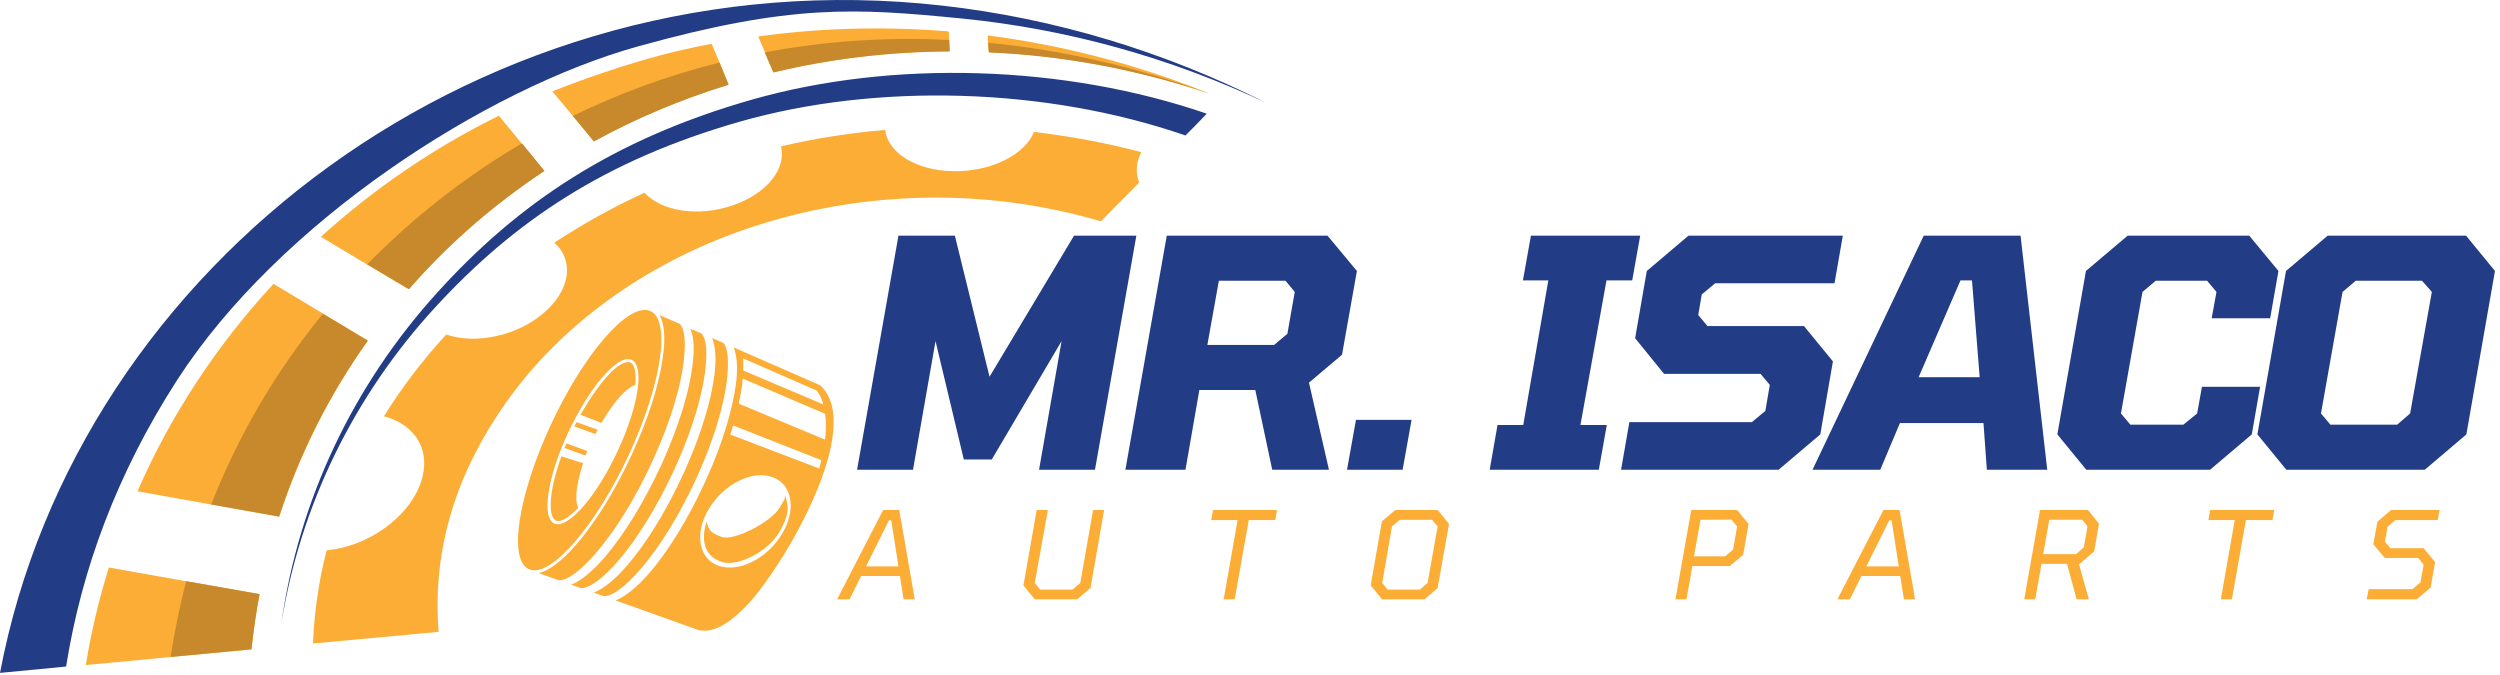
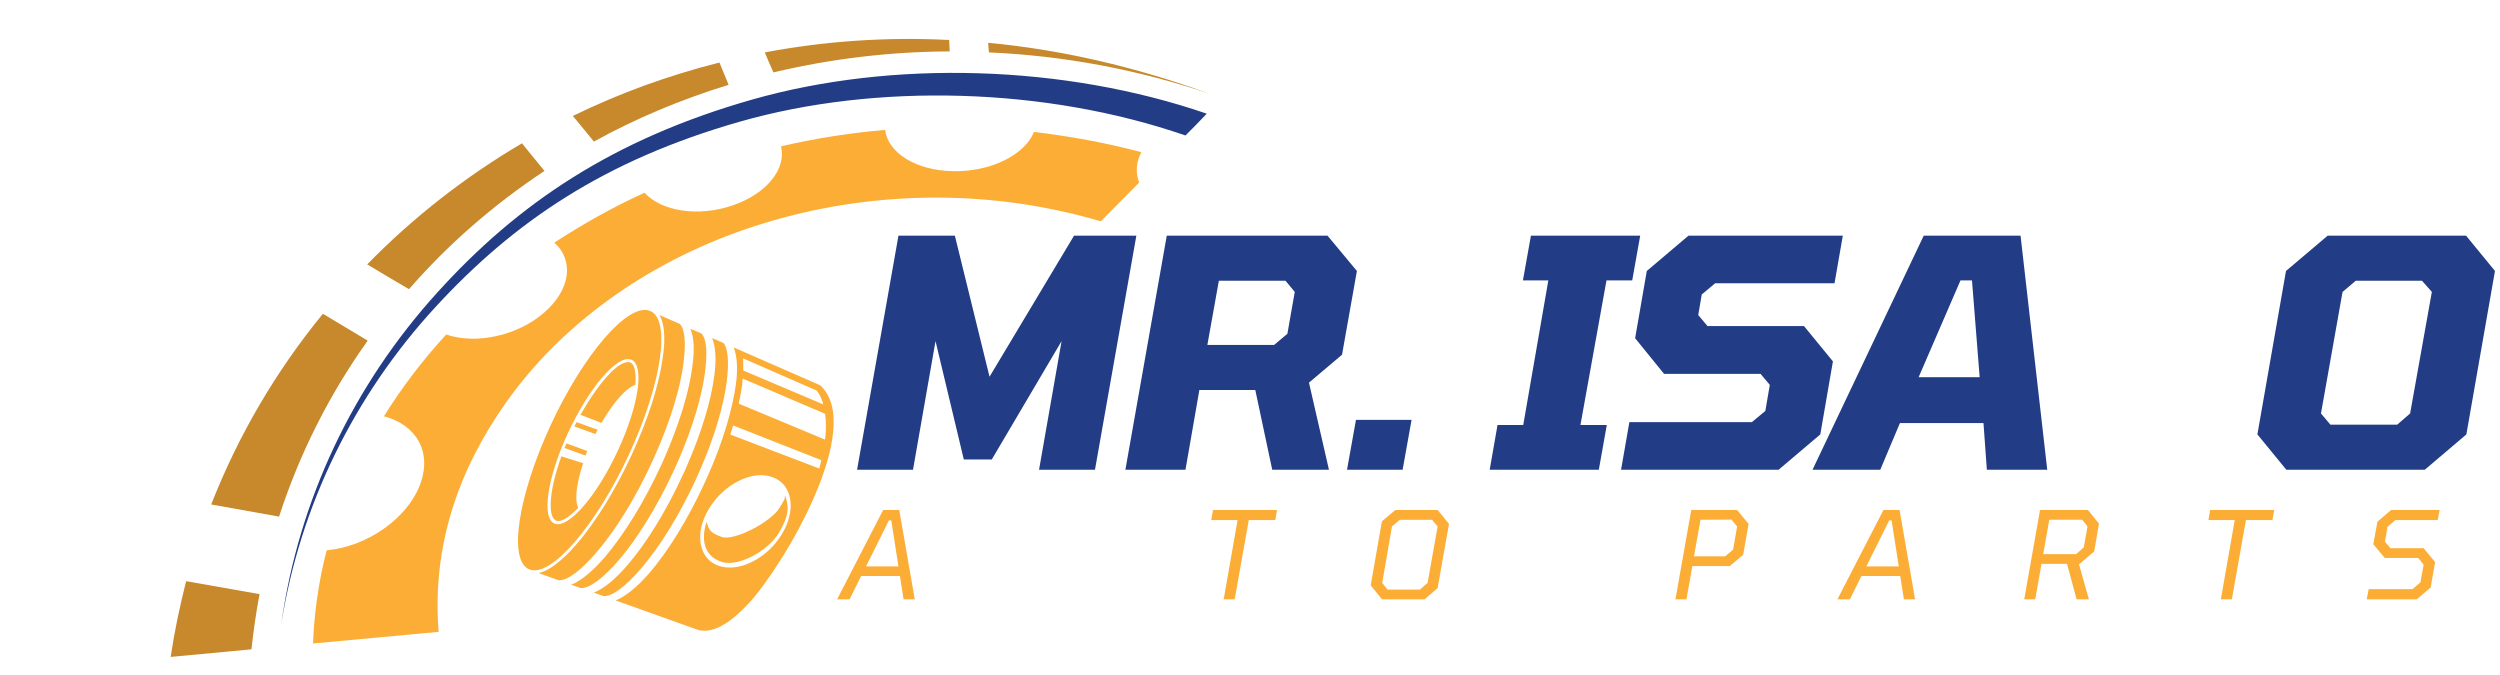
<svg xmlns="http://www.w3.org/2000/svg" width="100%" height="100%" viewBox="0 0 326 88" version="1.1" xml:space="preserve" style="fill-rule:evenodd;clip-rule:evenodd;stroke-linejoin:round;stroke-miterlimit:2;">
-   <path d="M32.792,84.672c0.265,-2.442 0.593,-4.822 1.057,-7.197c-6.542,-1.157 -13.078,-2.282 -19.651,-3.469c-1.287,4.125 -2.313,8.385 -3.005,12.713l21.599,-2.047Zm-14.86,-20.609c6.172,1.125 12.349,2.214 18.49,3.302c2.677,-8.219 6.573,-15.948 11.562,-22.948c-4.13,-2.479 -8.224,-4.953 -12.317,-7.401c-7.365,7.959 -13.412,17.11 -17.735,27.047Zm23.907,-33.187c3.765,2.276 7.598,4.557 11.458,6.833c5.088,-5.844 11.031,-11.026 17.672,-15.422c-1.985,-2.406 -3.964,-4.818 -5.912,-7.198c-8.588,4.229 -16.349,9.578 -23.218,15.787Zm30.187,-18.959c1.813,2.151 3.599,4.297 5.412,6.474c5.453,-2.969 11.328,-5.448 17.572,-7.396c-0.729,-1.75 -1.453,-3.536 -2.213,-5.286c-2.938,0.562 -5.287,1.094 -8.787,2.083c-3.531,1.021 -8.125,2.573 -11.984,4.125Zm26.849,-7.161c0.656,1.552 1.318,3.135 1.979,4.687c7.63,-1.849 15.354,-2.708 22.985,-2.739c-0.032,-0.86 -0.068,-1.719 -0.131,-2.61c-8.224,-0.661 -16.547,-0.494 -24.833,0.662Zm29.917,-0.136c0.036,0.73 0.067,1.453 0.135,2.183c9.839,0.427 19.583,2.307 28.828,5.416c-9.213,-3.734 -18.989,-6.312 -28.963,-7.599Z" style="fill:#fbad36;" />
  <path d="M128.859,5.579c9.412,0.89 19.089,3.073 28.927,6.672c-9.244,-3.141 -18.989,-4.99 -28.828,-5.417c-0.067,-0.427 -0.067,-0.859 -0.099,-1.255m-29.13,1.255c7.698,-1.453 15.755,-2.047 24.042,-1.62c0.036,0.495 0.036,0.995 0.068,1.49c-7.631,0.031 -15.355,0.922 -22.985,2.739c-0.396,-0.859 -0.76,-1.75 -1.125,-2.609Zm-25.031,8.286c6.01,-2.937 12.417,-5.281 19.12,-6.963c0.401,0.953 0.797,1.911 1.192,2.906c-6.244,1.912 -12.119,4.391 -17.567,7.396c-0.927,-1.156 -1.854,-2.245 -2.745,-3.339Zm-26.813,19.355c5.943,-6.079 12.714,-11.391 20.177,-15.787c0.99,1.193 1.948,2.38 2.938,3.599c-6.635,4.396 -12.583,9.578 -17.667,15.422c-1.849,-1.089 -3.666,-2.146 -5.448,-3.234Zm-20.343,31.307c3.531,-9.016 8.453,-17.401 14.562,-24.865c1.948,1.151 3.896,2.344 5.844,3.5c-4.984,7 -8.88,14.693 -11.557,22.948c-2.938,-0.526 -5.881,-1.057 -8.849,-1.583Zm-5.287,19.88c0.495,-3.333 1.193,-6.635 2.016,-9.875c3.203,0.563 6.375,1.125 9.578,1.688c-0.464,2.375 -0.792,4.786 -1.057,7.197l-10.537,0.99Z" style="fill:#c7892b;" />
  <path d="M96.526,15.85c17.734,-5.053 39.828,-4.49 58.057,1.817c0.927,-0.927 1.886,-1.885 2.776,-2.844c-18.625,-6.406 -41.015,-7.031 -59.244,-1.848c-18.23,5.187 -30.646,13.609 -41.115,25.197c-10.865,11.99 -18.068,26.948 -20.344,43.329c2.474,-15.651 9.578,-29.985 20.11,-41.443c10.239,-11.13 22.026,-19.156 39.76,-24.208" style="fill:#223c86;" />
  <g>
    <clipPath id="_clip1">
      <rect x="0" y="-0.807" width="164.979" height="88.667" />
    </clipPath>
    <g clip-path="url(#_clip1)">
-       <path d="M8.62,86.917c2.01,-12.646 6.635,-25.198 14.495,-37.385c13.276,-20.537 40.156,-37.943 60.104,-43.49c19.979,-5.547 28.333,-4.989 42.14,-3.635c13.771,1.354 27.276,5.12 39.73,11c-13.115,-6.641 -27.511,-11.031 -42.271,-12.682c-59.412,-6.672 -112.683,33.552 -122.818,87.02l8.62,-0.828Z" style="fill:#223c86;" />
-     </g>
+       </g>
  </g>
  <path d="M72.286,31.636c2.547,2.276 2.183,6.073 -1.317,9.115c-3.5,3.072 -8.953,4.192 -12.782,2.869c-3.072,3.339 -5.781,6.907 -8.125,10.667c4.23,1.094 6.375,4.693 4.657,9.052c-1.719,4.359 -6.933,7.958 -12.12,8.422c-1.021,3.927 -1.62,7.99 -1.781,12.151l16.38,-1.521c-0.896,-11.291 2.641,-21.234 8.849,-29.984c6.969,-9.839 17.901,-17.964 31.177,-22.521c13.271,-4.557 27.375,-5.219 40.255,-2.542c2.047,0.427 4.094,0.922 6.073,1.516l4.99,-5.052c-0.495,-1.323 -0.396,-2.677 0.297,-3.964c-4.589,-1.218 -9.282,-2.078 -14,-2.64c-1.224,3.005 -5.652,5.218 -10.568,5.119c-4.922,-0.098 -8.49,-2.442 -8.854,-5.385c-4.521,0.396 -9.047,1.089 -13.573,2.146c0.729,2.875 -1.818,6.177 -6.308,7.698c-4.489,1.552 -9.312,0.76 -11.489,-1.651c-4.198,1.911 -8.094,4.125 -11.761,6.505" style="fill:#fbad36;" />
  <path d="M95.672,45.308l11.26,4.922c5.974,5.349 -4.625,23.411 -9.349,28.5c-2.375,2.541 -4.817,4.125 -6.869,3.302l-10.433,-3.735c1.318,-0.526 2.839,-1.781 4.422,-3.599c2.38,-2.776 4.922,-6.838 7.104,-11.557c0.198,-0.463 0.396,-0.89 0.594,-1.323c1.948,-4.422 3.135,-8.583 3.568,-11.755c0.26,-1.948 0.161,-3.599 -0.297,-4.755Zm0.656,7.328l11.266,4.693c0.13,-1.157 0.161,-2.313 -0,-3.37l-10.735,-4.589c-0.036,0.261 -0.067,0.526 -0.067,0.761c-0.131,0.823 -0.266,1.682 -0.464,2.505Zm-1.088,4.031l11.593,4.427c0.099,-0.364 0.198,-0.729 0.261,-1.093l-11.49,-4.521c-0.031,0.062 -0.031,0.13 -0.068,0.198c-0.099,0.328 -0.197,0.661 -0.296,0.989Zm5.484,5.547c-2.609,-0.958 -6.307,0.891 -8.26,4.094c-1.948,3.172 -1.386,6.542 1.223,7.463c2.61,0.927 6.308,-0.89 8.256,-4.093c1.948,-3.167 1.39,-6.537 -1.219,-7.464Zm1.651,2.412c0.495,1.354 0.594,2.541 -0.828,4.89c-1.417,2.344 -5.38,4.521 -7.526,3.729c-2.182,-0.76 -2.646,-2.838 -1.886,-5.182c0.329,0.891 0.266,1.354 1.948,1.948c1.688,0.594 6.506,-2.016 7.532,-3.734c1.057,-1.719 0.593,-1.089 0.76,-1.651Zm-5.453,-16.313l10.437,4.422c-0.13,-0.495 -0.328,-0.99 -0.593,-1.417c-0.068,-0.099 -0.198,-0.297 -0.297,-0.396l-9.578,-4.197c0.031,0.531 0.031,1.057 0.031,1.588Zm-4.057,-4.229l1.453,0.63c0.625,0.693 0.755,2.511 0.458,4.984c-0.396,3.141 -1.583,7.235 -3.5,11.625c-0.198,0.464 -0.396,0.891 -0.594,1.323c-2.177,4.688 -4.687,8.683 -7.031,11.427c-2.016,2.344 -3.802,3.73 -4.958,3.662l-1.256,-0.458c1.355,-0.532 2.875,-1.818 4.428,-3.636c2.38,-2.776 4.953,-6.87 7.135,-11.625c0.229,-0.463 0.427,-0.89 0.594,-1.318c1.948,-4.458 3.172,-8.619 3.567,-11.822c0.261,-1.985 0.162,-3.636 -0.296,-4.792Zm-2.844,-1.219l1.453,0.625c0.661,0.693 0.792,2.511 0.463,5.021c-0.395,3.135 -1.619,7.266 -3.531,11.656c-0.198,0.464 -0.396,0.891 -0.599,1.323c-2.177,4.688 -4.718,8.75 -7.062,11.49c-2.052,2.38 -3.834,3.765 -5.021,3.698l-1.255,-0.427c1.354,-0.526 2.87,-1.818 4.458,-3.667c2.375,-2.807 4.953,-6.901 7.167,-11.656c0.229,-0.464 0.427,-0.927 0.594,-1.323c1.947,-4.459 3.203,-8.651 3.598,-11.854c0.297,-2.047 0.23,-3.73 -0.265,-4.886Zm-4.026,-1.786l2.64,1.156c0.693,0.661 0.823,2.51 0.495,5.088c-0.396,3.167 -1.62,7.297 -3.567,11.724c-0.198,0.459 -0.396,0.891 -0.594,1.318c-2.177,4.724 -4.724,8.787 -7.099,11.557c-2.047,2.412 -3.865,3.834 -5.052,3.735l-2.578,-0.927c1.885,-0.427 3.963,-2.61 4.989,-3.828c1.354,-1.552 2.542,-3.302 3.63,-5.021c1.287,-2.078 2.443,-4.261 3.469,-6.474c1.021,-2.214 1.917,-4.459 2.677,-6.771c0.594,-1.911 1.12,-3.859 1.386,-5.844c0.265,-1.484 0.494,-4.192 -0.396,-5.713Zm-1.292,-0.563c2.844,1.026 1.62,9.417 -2.672,18.729c-4.328,9.313 -10.14,16.047 -12.948,15.026c-2.838,-1.026 -1.614,-9.416 2.677,-18.729c4.292,-9.312 10.105,-16.047 12.943,-15.026Zm-2.406,6.375c-1.787,-0.661 -5.453,3.599 -8.224,9.547c-2.745,5.912 -3.5,11.193 -1.719,11.854c1.818,0.625 5.485,-3.635 8.224,-9.547c2.74,-5.906 3.5,-11.192 1.719,-11.854Zm-8.422,10.932l2.708,0.99c-0.067,0.198 -0.166,0.396 -0.234,0.594l-2.74,-0.99c0.099,-0.198 0.167,-0.396 0.266,-0.594Zm1.318,-2.776l2.745,0.995c-0.099,0.198 -0.198,0.36 -0.297,0.558l-2.745,-0.99c0.099,-0.198 0.198,-0.365 0.297,-0.563Zm7.661,-4.885c-0.989,0.365 -2.01,1.521 -2.64,2.313c-0.625,0.822 -1.256,1.75 -1.782,2.671l-2.744,-1.057c0.302,-0.526 0.598,-1.021 0.927,-1.552c0.692,-1.089 1.421,-2.146 2.244,-3.104c0.563,-0.656 1.256,-1.386 1.985,-1.849c0.359,-0.229 0.922,-0.458 1.317,-0.328c0.792,0.297 0.761,2.015 0.693,2.906Zm-9.64,9.344l2.838,0.896c-0.297,0.854 -0.526,1.713 -0.693,2.573c-0.198,0.927 -0.364,2.38 0.032,3.27c-0.693,0.693 -2.011,1.948 -2.839,1.651c-0.396,-0.135 -0.594,-0.63 -0.661,-1.026c-0.162,-0.791 -0.063,-1.75 0.036,-2.541c0.162,-1.188 0.495,-2.412 0.854,-3.568c0.136,-0.427 0.266,-0.823 0.433,-1.255Z" style="fill:#fbad36;" />
  <g>
    <g>
      <g>
        <path d="M111.764,61.251l5.396,-30.521l7.354,-0l4.521,18.396l11.021,-18.396l8.125,-0l-5.396,30.521l-7.292,-0l2.938,-16.771l-9.104,15.437l-3.646,0l-3.688,-15.437l-2.937,16.771l-7.292,-0Z" style="fill:#223c86;fill-rule:nonzero;" />
      </g>
    </g>
  </g>
  <g>
    <g>
      <g>
        <path d="M146.752,61.251l5.396,-30.521l20.958,-0l3.834,4.604l-1.938,10.917l-4.312,3.646l2.604,11.354l-7.396,-0l-2.208,-10.396l-7.292,-0l-1.812,10.396l-7.834,-0Zm10.688,-16.271l8.708,-0l1.729,-1.458l0.959,-5.459l-1.209,-1.458l-8.687,-0l-1.5,8.375Z" style="fill:#223c86;fill-rule:nonzero;" />
      </g>
    </g>
  </g>
  <g>
    <g>
      <g>
        <path d="M175.652,61.251l1.167,-6.5l7.25,-0l-1.167,6.5l-7.25,-0Z" style="fill:#223c86;fill-rule:nonzero;" />
      </g>
    </g>
  </g>
  <g>
    <g>
      <g>
        <path d="M194.257,61.251l1.021,-5.834l3.354,0l3.271,-18.854l-3.312,0l1.041,-5.833l14.25,-0l-1.041,5.833l-3.354,0l-3.396,18.854l3.437,0l-1.041,5.834l-14.23,-0Z" style="fill:#223c86;fill-rule:nonzero;" />
      </g>
    </g>
  </g>
  <g>
    <g>
      <g>
        <path d="M211.387,61.251l1.084,-6.209l15.979,0l1.75,-1.458l0.583,-3.396l-1.208,-1.437l-12.583,-0l-3.771,-4.646l1.521,-8.771l5.437,-4.604l20.125,-0l-1.083,6.208l-15.563,0l-1.75,1.459l-0.458,2.687l1.208,1.438l12.584,-0l3.77,4.604l-1.645,9.521l-5.438,4.604l-20.542,-0Z" style="fill:#223c86;fill-rule:nonzero;" />
      </g>
    </g>
  </g>
  <g>
    <g>
      <g>
        <path d="M236.355,61.251l14.5,-30.521l12.625,-0l3.48,30.521l-7.875,-0l-0.438,-6.084l-10.896,0l-2.562,6.084l-8.834,-0Zm13.834,-12.063l7.958,0l-1,-12.625l-1.5,0l-5.458,12.625Z" style="fill:#223c86;fill-rule:nonzero;" />
      </g>
    </g>
  </g>
  <g>
    <g>
      <g>
-         <path d="M272.049,61.251l-3.771,-4.604l3.729,-21.313l5.438,-4.604l15.854,-0l3.812,4.604l-1.083,6.167l-7.625,-0l0.625,-3.438l-1.229,-1.458l-6.688,-0l-1.729,1.458l-2.812,15.854l1.229,1.459l6.917,-0l1.791,-1.459l0.625,-3.479l7.584,0l-1.084,6.209l-5.437,4.604l-16.146,-0Z" style="fill:#223c86;fill-rule:nonzero;" />
-       </g>
+         </g>
    </g>
  </g>
  <g>
    <g>
      <g>
        <path d="M298.135,61.251l-3.771,-4.604l3.729,-21.313l5.437,-4.604l18.042,-0l3.771,4.604l-3.729,21.313l-5.417,4.604l-18.062,-0Zm5.75,-5.875l8.708,-0l1.687,-1.459l2.834,-15.854l-1.292,-1.458l-8.625,-0l-1.729,1.458l-2.813,15.854l1.23,1.459Z" style="fill:#223c86;fill-rule:nonzero;" />
      </g>
    </g>
  </g>
  <g>
    <g>
      <g>
        <path d="M109.16,78.153l6,-11.646l2.104,-0l2.021,11.646l-1.458,-0l-0.479,-3.042l-5.063,0l-1.5,3.042l-1.625,-0Zm3.771,-4.292l4.229,0l-0.937,-6l-0.313,0l-2.979,6Z" style="fill:#fbad36;fill-rule:nonzero;" />
      </g>
    </g>
  </g>
  <g>
    <g>
      <g>
-         <path d="M140.455,78.153l-5.521,-0l-1.479,-1.813l1.729,-9.833l1.458,-0l-1.708,9.5l0.708,0.875l4.209,-0l1.021,-0.875l1.666,-9.5l1.438,-0l-1.771,10.167l-1.75,1.479Z" style="fill:#fbad36;fill-rule:nonzero;" />
-       </g>
+         </g>
    </g>
  </g>
  <g>
    <g>
      <g>
        <path d="M159.569,78.153l1.812,-10.334l-3.437,0l0.229,-1.312l8.354,-0l-0.229,1.312l-3.459,0l-1.833,10.334l-1.437,-0Z" style="fill:#fbad36;fill-rule:nonzero;" />
      </g>
    </g>
  </g>
  <g>
    <g>
      <g>
        <path d="M180.219,78.153l-1.479,-1.813l1.458,-8.354l1.75,-1.479l5.521,-0l1.479,1.812l-1.479,8.355l-1.708,1.479l-5.542,-0Zm0.709,-1.271l4.229,-0l1,-0.875l1.312,-7.354l-0.729,-0.875l-4.208,-0l-1.021,0.875l-1.271,7.354l0.688,0.875Z" style="fill:#fbad36;fill-rule:nonzero;" />
      </g>
    </g>
  </g>
  <g>
    <g>
      <g>
        <path d="M218.477,78.153l2.062,-11.646l5.98,-0l1.5,1.812l-0.709,4.021l-1.75,1.479l-4.875,0l-0.771,4.334l-1.437,-0Zm2.417,-5.604l4.062,-0l1.042,-0.875l0.521,-3.021l-0.73,-0.896l-4.041,0.021l-0.854,4.771Z" style="fill:#fbad36;fill-rule:nonzero;" />
      </g>
    </g>
  </g>
  <g>
    <g>
      <g>
        <path d="M239.601,78.153l6,-11.646l2.104,-0l2.021,11.646l-1.459,-0l-0.479,-3.042l-5.062,0l-1.5,3.042l-1.625,-0Zm3.77,-4.292l4.23,0l-0.938,-6l-0.312,0l-2.98,6Z" style="fill:#fbad36;fill-rule:nonzero;" />
      </g>
    </g>
  </g>
  <g>
    <g>
      <g>
        <path d="M263.958,78.153l2.062,-11.646l6.25,-0l1.438,1.771l-0.625,3.625l-1.896,1.625l-0.104,-0l1.312,4.625l-1.604,-0l-1.25,-4.625l-3.333,-0l-0.813,4.625l-1.437,-0Zm2.479,-5.896l4.292,-0l1,-0.875l0.479,-2.729l-0.688,-0.875l-4.291,-0l-0.792,4.479Z" style="fill:#fbad36;fill-rule:nonzero;" />
      </g>
    </g>
  </g>
  <g>
    <g>
      <g>
        <path d="M289.598,78.153l1.813,-10.334l-3.438,0l0.23,-1.312l8.354,-0l-0.229,1.312l-3.459,0l-1.833,10.334l-1.438,-0Z" style="fill:#fbad36;fill-rule:nonzero;" />
      </g>
    </g>
  </g>
  <g>
    <g>
      <g>
        <path d="M308.624,78.153l0.25,-1.334l5.729,0l1.021,-0.875l0.417,-2.312l-0.709,-0.875l-4.354,-0l-1.5,-1.792l0.542,-2.937l1.771,-1.521l6.333,-0l-0.25,1.312l-5.521,0l-1.021,0.875l-0.333,1.938l0.708,0.854l4.334,0l1.5,1.813l-0.584,3.312l-1.812,1.542l-6.521,-0Z" style="fill:#fbad36;fill-rule:nonzero;" />
      </g>
    </g>
  </g>
</svg>